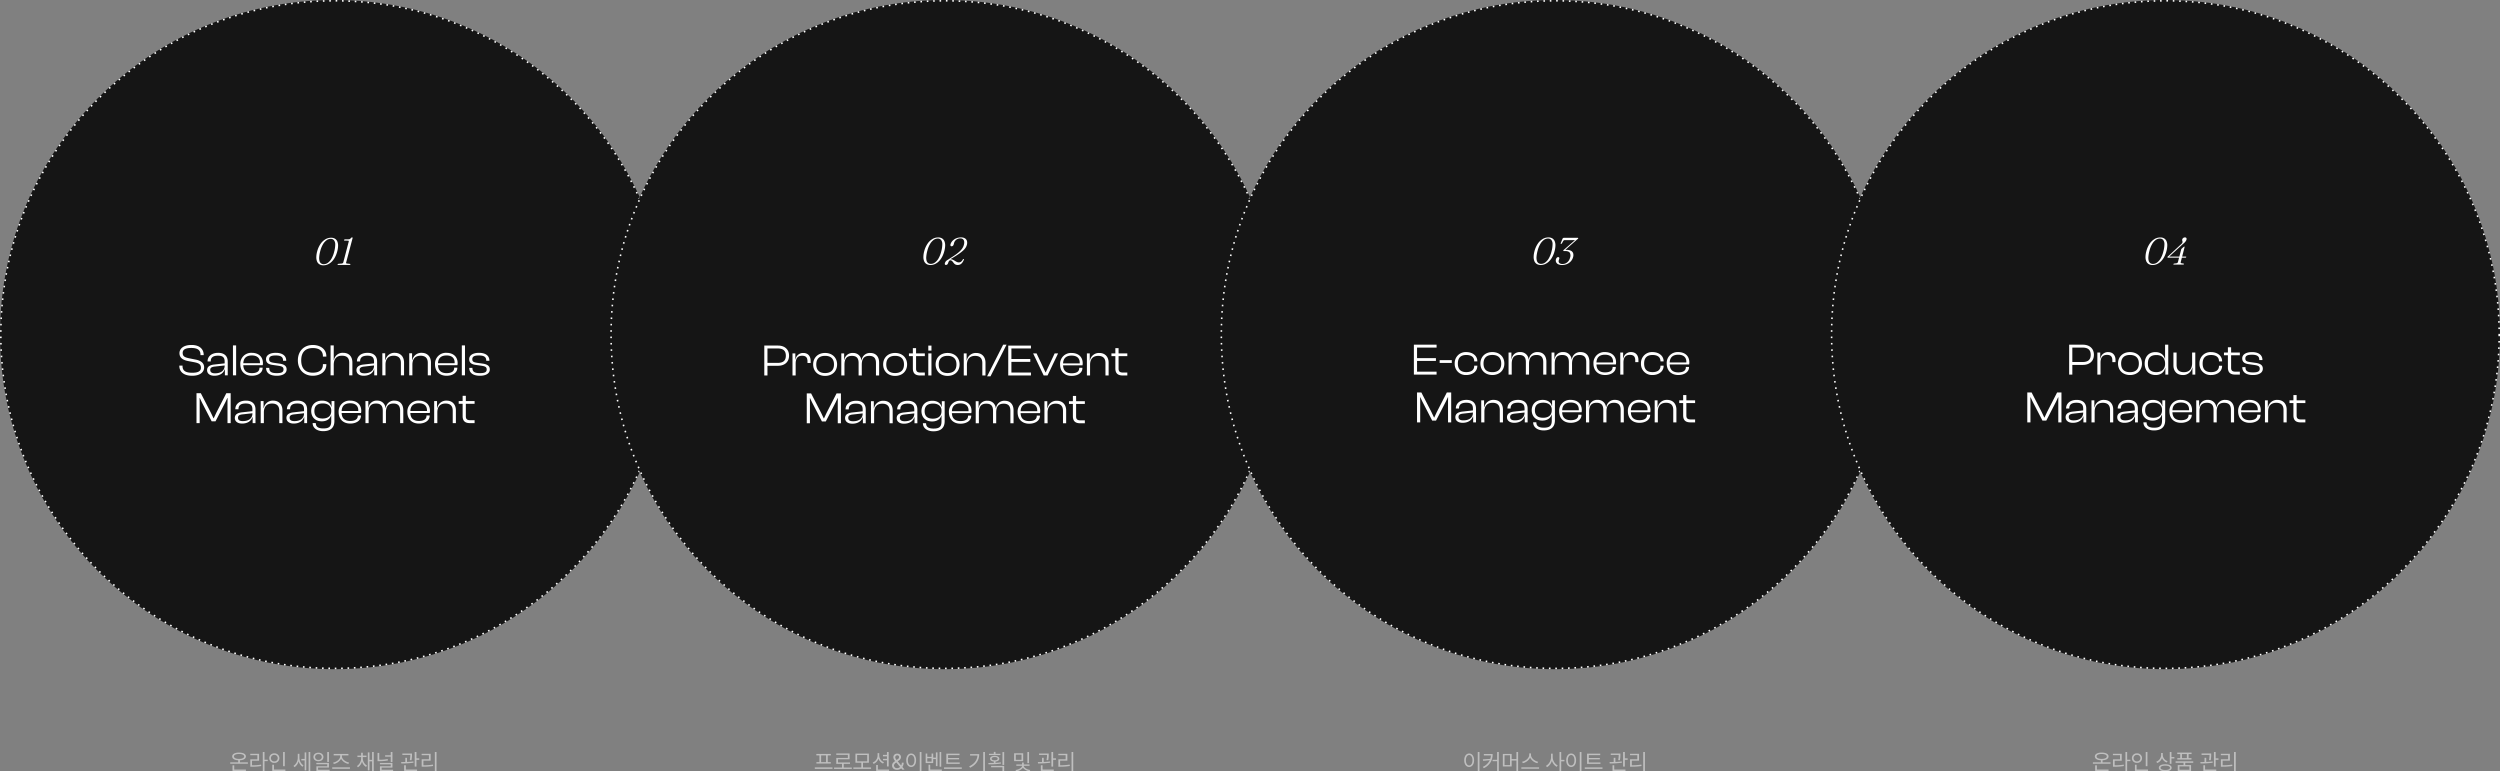
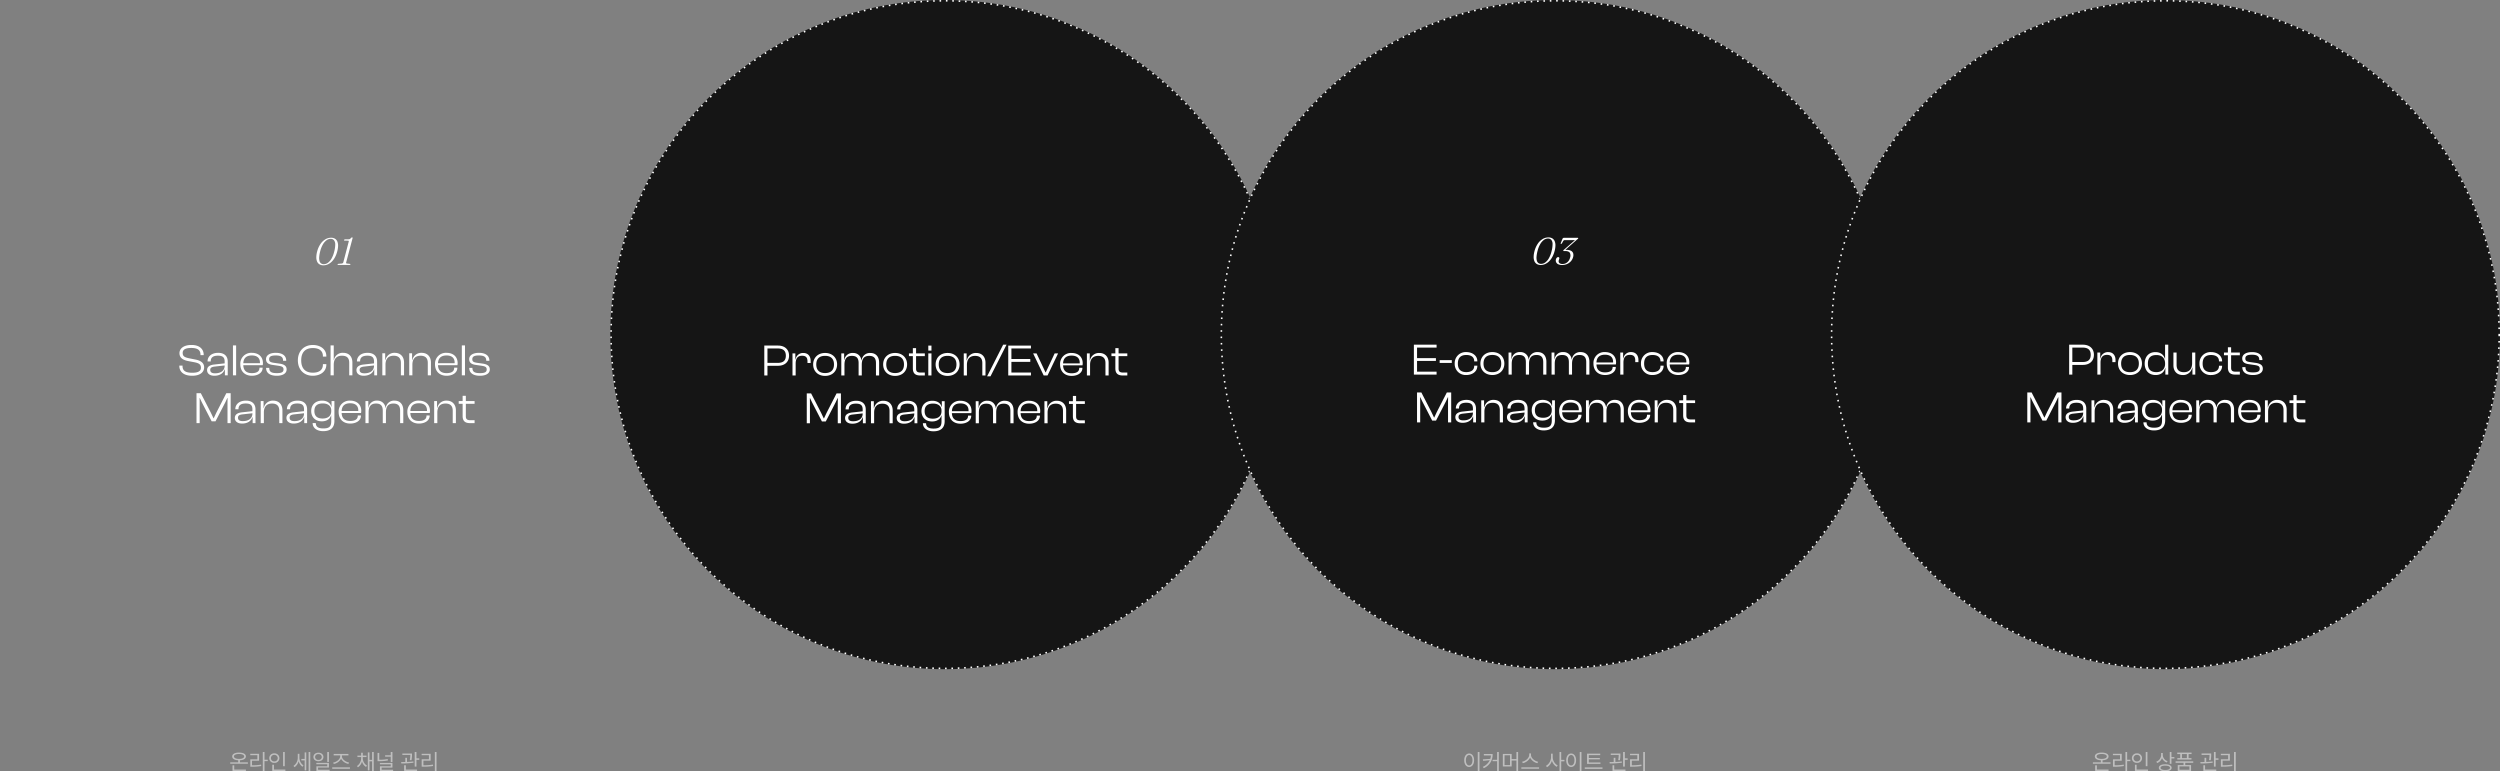
<svg xmlns="http://www.w3.org/2000/svg" width="1569" height="484.135" viewBox="0 0 1569 484.135">
  <rect x="0" y="0" width="1569" height="484.135" fill="#808080" stroke="none" />
  <g id="그룹_16132" data-name="그룹 16132" transform="translate(-153 -16289)" style="isolation: isolate">
    <path id="패스_7072" data-name="패스 7072" d="M11.566-4.566h-5V-5.838c2.3-.123,3.753-1,3.76-2.434-.007-1.5-1.682-2.4-4.293-2.406-2.639.007-4.307.909-4.307,2.406,0,1.436,1.442,2.311,3.773,2.434v1.271h-5v.889H11.566ZM1.928.848h8.408v-.9H3.008V-2.693H1.928Zm.9-9.119C2.823-9.2,4.067-9.8,6.029-9.8s3.192.6,3.2,1.531c-.007.991-1.251,1.559-3.2,1.559S2.823-7.28,2.83-8.271ZM22-11.047H20.932V1.135H22V-5.3h2.037v-.9H22ZM13.07-9.023h4.457v2.57H13.1V-1.8h.971a31.567,31.567,0,0,0,5.879-.451l-.109-.889a28.488,28.488,0,0,1-5.674.424V-5.564h4.43V-9.912H13.07Zm21.656-2.01H33.66v8.887h1.066ZM24.979-7.205a2.98,2.98,0,0,0,3.186,2.994A2.987,2.987,0,0,0,31.35-7.205a3,3,0,0,0-3.186-2.98A2.989,2.989,0,0,0,24.979-7.205Zm1.053,0a2.008,2.008,0,0,1,2.133-2.037A2.028,2.028,0,0,1,30.3-7.205a2.026,2.026,0,0,1-2.133,2.051A2.007,2.007,0,0,1,26.031-7.205ZM26.879.848h8.23v-.9H27.945V-3.049H26.879ZM43.914-7.588V-9.9H42.875v2.352a6.14,6.14,0,0,1-2.707,5.223l.684.807A6.265,6.265,0,0,0,43.415-5.27a5.908,5.908,0,0,0,2.44,3.493l.615-.834A5.9,5.9,0,0,1,43.914-7.588ZM45.131-5.77H47.2V.492h1.012V-10.787H47.2v4.1H45.131Zm4.553,6.877h1.039V-11.047H49.684ZM55.85-10.6c-1.839.007-3.165,1.114-3.158,2.693s1.319,2.68,3.158,2.68c1.818,0,3.138-1.094,3.145-2.68S57.668-10.589,55.85-10.6ZM53.744-7.9A1.88,1.88,0,0,1,55.85-9.693,1.9,1.9,0,0,1,57.955-7.9,1.9,1.9,0,0,1,55.85-6.1,1.885,1.885,0,0,1,53.744-7.9Zm.793,4.553h6.836v1.258H54.564V.943h8.312V.082h-7.26V-1.285h6.822V-4.211h-7.9ZM61.373-4.8h1.066v-6.248H61.373Zm14.26,3.391H64.5v.9H75.633ZM65.051-4.389l.451.861a6.589,6.589,0,0,0,4.56-3.281,6.488,6.488,0,0,0,4.6,3.227L75.1-4.43c-2.1-.349-4.491-2-4.5-3.937v-.561h4.074v-.889H65.42v.889h4.074v.561C69.494-6.433,67.108-4.737,65.051-4.389ZM83.672-7.314v-.561H86.01v-.889H83.686V-10.6H82.66v1.832H80.309v.889H82.66v.561a6.024,6.024,0,0,1-2.639,5.086l.643.793A5.973,5.973,0,0,0,83.18-5.059a5.632,5.632,0,0,0,2.529,3.377l.629-.807A5.529,5.529,0,0,1,83.672-7.314ZM86.844.492h1.025v-5.7h1.654V1.107h1.039V-11.047H89.523v4.922H87.869v-4.662H86.844Zm7.178-10.937h-1.08v5.168h.93a27.458,27.458,0,0,0,5.592-.465L99.3-6.631a26.7,26.7,0,0,1-5.277.451Zm.4,7.137h6.795v1.2H94.445V.943h8.285V.068H95.512v-1.34h6.781V-4.184H94.418Zm3.295-4.812h3.5v3.377h1.08v-6.3h-1.08V-9h-3.5ZM114.57-10.1h-6.057v.9h5a16.625,16.625,0,0,1-.335,3.254l1.08.082a18.3,18.3,0,0,0,.314-3.6ZM107.762-4.73l.109.889a48.251,48.251,0,0,0,7.643-.492l-.068-.793c-1.265.178-2.659.273-4.006.328V-7.41h-1.066v2.646C109.437-4.737,108.548-4.73,107.762-4.73ZM109.635.848h8.121v-.9h-7.041V-2.721h-1.08ZM116.266-1.9h1.094V-6.166h1.777v-.916h-1.777v-3.965h-1.094Zm13.7-9.146H128.9V1.135h1.066Zm-9.352,2.023h4.58v2.557h-4.553v4.648h1.012a37.887,37.887,0,0,0,6.18-.437l-.109-.9a35.074,35.074,0,0,1-5.988.437V-5.592h4.539v-4.32h-5.66Z" transform="translate(297 16772)" fill="#fff" opacity="0.499" />
-     <path id="패스_7073" data-name="패스 7073" d="M-70.513-1.367H-81.642v.916h11.129ZM-80.657-8.928h1.928v4.252h-1.9V-3.8h9.023v-.875h-1.9V-8.928h1.928v-.889h-9.078Zm2.994,4.252V-8.928h3.1v4.252ZM-58.413-1.3h-5.072V-3.6h3.951v-.889h-7.547V-6.467h7.26v-3.678h-8.353v.889h7.3v1.914h-7.273V-3.6h3.609v2.3h-5v.9h11.129Zm12.1-.055h-5.072V-4.32h3.691v-5.7H-56.13v5.7h3.691v2.967h-5v.9h11.129Zm-8.764-3.828V-9.16h6.344v3.979Zm13.891-3.609V-10.35h-1.053v1.559a4.76,4.76,0,0,1-3.076,4.348l.588.861A5.435,5.435,0,0,0-41.7-6.843,5.261,5.261,0,0,0-38.808-3.8l.6-.834A4.608,4.608,0,0,1-41.187-8.791ZM-43.128.848h8.135v-.9h-7.055V-2.9h-1.08Zm4.279-6.7h2.5v3.9h1.08v-9.078h-1.08v1.8h-2.5v.889h2.5v1.613h-2.5ZM-29.989.137a3.717,3.717,0,0,0,2.57-.971l.7.834h1.408l-1.374-1.668a4.214,4.214,0,0,0,.8-2.68h-1.135a3.888,3.888,0,0,1-.41,1.771l-2.133-2.591.725-.547a2.683,2.683,0,0,0,1.312-2.2,2.184,2.184,0,0,0-2.406-2.078,2.2,2.2,0,0,0-2.406,2.256,3.744,3.744,0,0,0,1.148,2.372c-1.155.8-1.955,1.538-1.955,2.741C-33.147-1.025-31.938.137-29.989.137Zm-1.955-2.762A2.369,2.369,0,0,1-30.81-4.238l.342-.26,2.345,2.823A2.809,2.809,0,0,1-30.017-.9,1.792,1.792,0,0,1-31.944-2.625Zm.779-5.1a1.293,1.293,0,0,1,1.271-1.258A1.173,1.173,0,0,1-28.7-7.916a1.62,1.62,0,0,1-.916,1.395l-.656.485A3,3,0,0,1-31.165-7.725Zm16.475-3.322h-1.08V1.135h1.08Zm-9.57,5.182c.007,2.591,1.292,4.231,3.1,4.225s3.11-1.634,3.1-4.225-1.3-4.231-3.1-4.238S-24.254-8.449-24.261-5.865Zm1.039,0c0-1.976.848-3.274,2.064-3.281s2.064,1.306,2.064,3.281-.841,3.274-2.064,3.268S-23.222-3.89-23.222-5.865ZM-2.29-11.047H-3.315V-1.8H-2.29Zm-9.762,6.932h4.73v-2.5H-5.64v4.443h1.025V-10.8H-5.64v3.295H-7.321v-2.557H-8.333v2.051H-11.04v-2.051h-1.012ZM-11.04-5v-2.16h2.707V-5Zm.779,5.852h8.34v-.9H-9.194V-3.049h-1.066ZM9.331-4.471H2.017V-6.426H8.935v-.861H2.017v-1.8H9.194v-.9H.923v6.4H9.331ZM-.513-.479H10.616v-.889H-.513ZM25.149-11.047h-1.08V1.107h1.08Zm-9.9,9,.588.875c4.074-1.955,5.7-5.052,5.715-8.545H15.812v.875H20.46C20.221-5.94,18.539-3.609,15.251-2.051ZM34.843-9.926H31.78v-1.189H30.714v1.189H27.665v.82h7.178Zm-7.588,5.77.164.861a49.842,49.842,0,0,0,7.793-.479l-.082-.766c-1.066.15-2.215.239-3.35.294v-.807c1.442-.123,2.379-.779,2.393-1.771-.014-1.128-1.183-1.818-2.912-1.818-1.757,0-2.912.69-2.9,1.818-.014.991.909,1.641,2.352,1.771V-4.2C29.477-4.163,28.287-4.156,27.255-4.156Zm1.764,2.68h7.123V1.107h1.08V-2.338h-8.2Zm.355-5.346c0-.663.745-1.066,1.887-1.053,1.121-.014,1.88.39,1.873,1.053.007.622-.752,1.039-1.873,1.025C30.119-5.783,29.374-6.2,29.374-6.822Zm6.768,3.91h1.08v-8.094h-1.08Zm13.016-7.342h-5.7V-5.3h5.7ZM44.331.232l.383.834a6.148,6.148,0,0,0,4.272-2.235A6.12,6.12,0,0,0,53.2,1.066l.369-.834c-2.085-.26-4.04-1.442-4.033-2.625h3.609v-.834H49.513V-4.416H48.446v1.189H44.837v.834h3.6C48.433-1.183,46.423,0,44.331.232Zm.178-6.385V-9.379h3.6v3.227Zm7.273,2.092h1.053v-6.986H51.782ZM65.167-10.1H59.11v.9h5a16.625,16.625,0,0,1-.335,3.254l1.08.082a18.3,18.3,0,0,0,.314-3.6ZM58.358-4.73l.109.889a48.251,48.251,0,0,0,7.643-.492l-.068-.793c-1.265.178-2.659.273-4.006.328V-7.41H60.97v2.646C60.033-4.737,59.145-4.73,58.358-4.73ZM60.231.848h8.121v-.9H61.312V-2.721h-1.08ZM66.862-1.9h1.094V-6.166h1.777v-.916H67.956v-3.965H66.862Zm13.7-9.146H79.5V1.135h1.066ZM71.21-9.023h4.58v2.557H71.237v4.648h1.012a37.887,37.887,0,0,0,6.18-.437l-.109-.9a35.074,35.074,0,0,1-5.988.437V-5.592H76.87v-4.32H71.21Z" transform="translate(746 16772)" fill="#fff" opacity="0.499" />
    <path id="패스_7074" data-name="패스 7074" d="M10.514-11.047H9.434V1.135h1.08ZM.943-5.865c.007,2.591,1.292,4.231,3.1,4.225s3.11-1.634,3.1-4.225-1.3-4.231-3.1-4.238S.95-8.449.943-5.865Zm1.039,0c0-1.976.848-3.274,2.064-3.281S6.111-7.841,6.111-5.865,5.27-2.591,4.047-2.6,1.982-3.89,1.982-5.865Zm16.789-3.91h-5.51v.889h4.45a8.893,8.893,0,0,1-.4,2.153l-4.662.308.191.93,4.143-.39a8.917,8.917,0,0,1-4.375,4.163l.615.82A9.172,9.172,0,0,0,18.771-9.775ZM18.73-5.264h2.857V1.107h1.066V-11.047H21.588v4.895H18.73ZM30.721-9.83H25.184v7.861h5.537V-5.7H33.7V1.135h1.066V-11.047H33.7V-6.59h-2.98Zm-4.471,7V-8.982h3.432V-2.83Zm16.6-6.426v-.93H41.727v.93c-.007,2.092-2.365,3.931-4.471,4.334l.492.9A6.766,6.766,0,0,0,42.3-7.533,6.732,6.732,0,0,0,46.853-4.02l.492-.9C45.233-5.318,42.854-7.171,42.848-9.256ZM36.791-.547H47.92v-.889H36.791ZM56.479-7.779V-9.994H55.426v2.215a6.414,6.414,0,0,1-3.2,5.428l.684.861a6.859,6.859,0,0,0,3.056-4.061,6.576,6.576,0,0,0,3,3.828l.656-.861A6.121,6.121,0,0,1,56.479-7.779Zm4.266,8.887h1.066V-5.182h2.037v-.93H61.811v-4.936H60.744ZM74.525-11.047h-1.08V1.135h1.08Zm-9.57,5.182c.007,2.591,1.292,4.231,3.1,4.225s3.11-1.634,3.1-4.225-1.3-4.231-3.1-4.238S64.962-8.449,64.955-5.865Zm1.039,0c0-1.976.848-3.274,2.064-3.281s2.064,1.306,2.064,3.281S69.282-2.591,68.059-2.6,65.994-3.89,65.994-5.865ZM86.447-4.471H79.133V-6.426h6.918v-.861H79.133v-1.8h7.178v-.9H78.039v6.4h8.408ZM76.6-.479H87.732v-.889H76.6ZM98.957-10.1H92.9v.9h5a16.625,16.625,0,0,1-.335,3.254l1.08.082a18.3,18.3,0,0,0,.314-3.6ZM92.148-4.73l.109.889A48.251,48.251,0,0,0,99.9-4.334l-.068-.793c-1.265.178-2.659.273-4.006.328V-7.41H94.76v2.646C93.823-4.737,92.935-4.73,92.148-4.73ZM94.021.848h8.121v-.9H95.1V-2.721h-1.08ZM100.652-1.9h1.094V-6.166h1.777v-.916h-1.777v-3.965h-1.094Zm13.7-9.146h-1.066V1.135h1.066ZM105-9.023h4.58v2.557h-4.553v4.648h1.012a37.887,37.887,0,0,0,6.18-.437l-.109-.9a35.074,35.074,0,0,1-5.988.437V-5.592h4.539v-4.32H105Z" transform="translate(1071 16772)" fill="#fff" opacity="0.499" />
    <path id="패스_7075" data-name="패스 7075" d="M11.566-4.566h-5V-5.838c2.3-.123,3.753-1,3.76-2.434-.007-1.5-1.682-2.4-4.293-2.406-2.639.007-4.307.909-4.307,2.406,0,1.436,1.442,2.311,3.773,2.434v1.271h-5v.889H11.566ZM1.928.848h8.408v-.9H3.008V-2.693H1.928Zm.9-9.119C2.823-9.2,4.067-9.8,6.029-9.8s3.192.6,3.2,1.531c-.007.991-1.251,1.559-3.2,1.559S2.823-7.28,2.83-8.271ZM22-11.047H20.932V1.135H22V-5.3h2.037v-.9H22ZM13.07-9.023h4.457v2.57H13.1V-1.8h.971a31.567,31.567,0,0,0,5.879-.451l-.109-.889a28.488,28.488,0,0,1-5.674.424V-5.564h4.43V-9.912H13.07Zm21.656-2.01H33.66v8.887h1.066ZM24.979-7.205a2.98,2.98,0,0,0,3.186,2.994A2.987,2.987,0,0,0,31.35-7.205a3,3,0,0,0-3.186-2.98A2.989,2.989,0,0,0,24.979-7.205Zm1.053,0a2.008,2.008,0,0,1,2.133-2.037A2.028,2.028,0,0,1,30.3-7.205a2.026,2.026,0,0,1-2.133,2.051A2.007,2.007,0,0,1,26.031-7.205ZM26.879.848h8.23v-.9H27.945V-3.049H26.879ZM44.365-9.078v-1.34H43.312V-9.16a4.518,4.518,0,0,1-3.049,4.184l.574.861a5.2,5.2,0,0,0,3.028-3.11A5.049,5.049,0,0,0,46.8-4.457l.588-.848A4.2,4.2,0,0,1,44.365-9.078ZM41.877-1.135C41.884.28,43.408,1.08,45.91,1.08s4.006-.8,4.006-2.215c0-1.388-1.511-2.2-4.006-2.2S41.884-2.522,41.877-1.135Zm1.08,0c-.014-.827,1.121-1.34,2.953-1.34s2.96.513,2.967,1.34C48.87-.273,47.749.226,45.91.232S42.943-.273,42.957-1.135ZM48.74-3.65h1.066V-6.973h1.832v-.9H49.807v-3.172H48.74ZM63.478-5.168H52.4v.889h5v1.436h-3.65V.943h8.367V-2.844H58.461V-4.279h5.018ZM53.443-9.762h1.873v2.557H53.484v.889h8.9v-.889H60.553V-9.762h1.873v-.889H53.443ZM54.824.068V-2h6.248V.068Zm1.559-7.273V-9.762h3.1v2.557Zm18.375-2.9H68.7v.9h5a16.625,16.625,0,0,1-.335,3.254l1.08.082a18.3,18.3,0,0,0,.314-3.6ZM67.949-4.73l.109.889A48.251,48.251,0,0,0,75.7-4.334l-.068-.793c-1.265.178-2.659.273-4.006.328V-7.41H70.561v2.646C69.624-4.737,68.735-4.73,67.949-4.73ZM69.822.848h8.121v-.9H70.9V-2.721h-1.08ZM76.453-1.9h1.094V-6.166h1.777v-.916H77.547v-3.965H76.453Zm13.7-9.146H89.086V1.135h1.066ZM80.8-9.023h4.58v2.557H80.828v4.648H81.84a37.887,37.887,0,0,0,6.18-.437l-.109-.9a35.074,35.074,0,0,1-5.988.437V-5.592h4.539v-4.32H80.8Z" transform="translate(1466 16772)" fill="#fff" opacity="0.499" />
    <g id="그룹_16128" data-name="그룹 16128" transform="translate(0 -66)">
      <g id="타원_315" data-name="타원 315" transform="translate(153 16355)" fill="#151515" stroke="#fff" stroke-width="1" stroke-dasharray="1 3" style="mix-blend-mode: exclusion;isolation: isolate">
-         <circle cx="210" cy="210" r="210" stroke="none" />
-         <circle cx="210" cy="210" r="209.5" fill="none" />
-       </g>
+         </g>
      <g id="그룹_16124" data-name="그룹 16124" transform="translate(258 1)">
        <path id="패스_7068" data-name="패스 7068" d="M-89.362.28c5.208,0,7.476-2.52,7.476-5.208,0-2.912-2.156-4.34-5.516-4.984L-91.35-10.7c-2.772-.588-4-1.232-4-3.36,0-2.044,1.68-3.108,5.4-3.108,4.088,0,5.768,1.456,5.768,4.172v.336h2.016v-.168c0-3.416-2.352-6.216-7.644-6.216-5.376,0-7.56,2.576-7.56,5.124,0,3.108,2.436,4.4,5.488,4.984l3.976.756c2.744.56,4,1.316,4,3.416,0,2.128-1.708,3.164-5.46,3.164-4.4,0-6.076-1.456-6.076-4.144V-6.1h-2.016v.168C-97.454-2.352-94.878.28-89.362.28Zm13.888,0c3.22,0,5.656-1.456,6.468-4h.14V0h1.792V-8.652c0-3.052-1.792-5.46-5.992-5.46-4.256,0-6.664,2.38-6.664,5.292v.112h1.988V-8.82c0-2.436,1.568-3.5,4.536-3.5,3.024,0,4.2,1.064,4.2,3.752V-7.5l-6.58.728c-2.576.28-4.452,1.26-4.452,3.528C-80.038-1.008-78.19.28-75.474.28ZM-78.05-3.388c0-1.428,1.008-1.932,3.08-2.128l5.964-.672v.112c0,3.332-2.66,4.816-6.02,4.816C-77.126-1.26-78.05-1.988-78.05-3.388ZM-61.81,0V-18.76H-63.8V0ZM-51.9.28c3.864,0,6.72-1.988,6.72-4.872v-.2h-1.988v.2c0,2.016-1.512,3.22-4.76,3.22-3.668,0-5.264-1.876-5.376-4.984h12.18a5.659,5.659,0,0,0,.14-1.288c0-4.116-2.884-6.468-6.944-6.468a6.834,6.834,0,0,0-7.252,7.2C-59.178-2.52-56.35.28-51.9.28Zm-.056-12.74c3.248,0,5.1,1.54,5.1,4.452v.42H-57.3C-57.162-10.612-55.538-12.46-51.954-12.46ZM-36.274.28c3.584,0,6.16-1.372,6.16-3.976,0-2.24-1.6-3.248-4.564-3.668l-3.388-.476c-2.3-.336-3.024-.84-3.024-2.268,0-1.652,1.2-2.352,4.116-2.352,3.528,0,4.62,1.12,4.62,3.192v.14h1.988v-.056c0-3.248-2.576-4.928-6.552-4.928-3.808,0-6.132,1.54-6.132,3.976,0,2.3,1.6,3.276,4.116,3.612l3.7.532c2.3.364,3.164.84,3.164,2.3,0,1.6-1.064,2.324-4.172,2.324-3.388,0-4.76-.812-4.76-3.136v-.168h-1.988v.056C-42.994-1.428-40.53.28-36.274.28Zm22.568,0c4.872,0,8.512-2.716,8.512-6.972v-.336H-7.35v.336c0,3.192-2.212,5.04-6.328,5.04-4.676,0-7.28-2.632-7.28-7.728s2.6-7.728,7.28-7.728c4.116,0,6.328,1.848,6.328,5.04v.336h2.156v-.336c0-4.256-3.668-6.972-8.512-6.972-5.488,0-9.352,3.808-9.352,9.66S-19.194.28-13.706.28ZM-.546,0V-6.5c0-3.444,1.428-5.8,5.124-5.8,3.108,0,4.592,1.344,4.592,4.508V0h1.988V-8.036c0-3.5-1.932-6.076-5.8-6.076A5.454,5.454,0,0,0-.406-9.6h-.14V-18.76H-2.534V0ZM18.27.28c3.22,0,5.656-1.456,6.468-4h.14V0H26.67V-8.652c0-3.052-1.792-5.46-5.992-5.46-4.256,0-6.664,2.38-6.664,5.292v.112H16V-8.82c0-2.436,1.568-3.5,4.536-3.5,3.024,0,4.2,1.064,4.2,3.752V-7.5l-6.58.728c-2.576.28-4.452,1.26-4.452,3.528C13.706-1.008,15.554.28,18.27.28ZM15.694-3.388c0-1.428,1.008-1.932,3.08-2.128l5.964-.672v.112c0,3.332-2.66,4.816-6.02,4.816C16.618-1.26,15.694-1.988,15.694-3.388ZM31.934,0V-6.692c0-3.556,1.764-5.6,5.124-5.6,3.164,0,4.536,1.652,4.536,4.508V0h1.988V-8.064c0-3.276-1.932-6.048-5.824-6.048a5.721,5.721,0,0,0-5.88,4.62h-.14v-4.34H29.946V0ZM48.818,0V-6.692c0-3.556,1.764-5.6,5.124-5.6,3.164,0,4.536,1.652,4.536,4.508V0h1.988V-8.064c0-3.276-1.932-6.048-5.824-6.048a5.721,5.721,0,0,0-5.88,4.62h-.14v-4.34H46.83V0ZM70.294.28c3.864,0,6.72-1.988,6.72-4.872v-.2H75.026v.2c0,2.016-1.512,3.22-4.76,3.22C66.6-1.372,65-3.248,64.89-6.356H77.07a5.659,5.659,0,0,0,.14-1.288c0-4.116-2.884-6.468-6.944-6.468a6.834,6.834,0,0,0-7.252,7.2C63.014-2.52,65.842.28,70.294.28Zm-.056-12.74c3.248,0,5.1,1.54,5.1,4.452v.42H64.89C65.03-10.612,66.654-12.46,70.238-12.46ZM81.83,0V-18.76H79.842V0Zm9.408.28C94.822.28,97.4-1.092,97.4-3.7c0-2.24-1.6-3.248-4.564-3.668L89.446-7.84c-2.3-.336-3.024-.84-3.024-2.268,0-1.652,1.2-2.352,4.116-2.352,3.528,0,4.62,1.12,4.62,3.192v.14h1.988v-.056c0-3.248-2.576-4.928-6.552-4.928-3.808,0-6.132,1.54-6.132,3.976,0,2.3,1.6,3.276,4.116,3.612l3.7.532c2.3.364,3.164.84,3.164,2.3,0,1.6-1.064,2.324-4.172,2.324-3.388,0-4.76-.812-4.76-3.136v-.168H84.518v.056C84.518-1.428,86.982.28,91.238.28ZM-84.686,30V16.784l-.056-2.52h.14l1.2,2.52,6.244,12.1h2.408l6.244-12.1,1.176-2.52h.168l-.056,2.52V30h1.988V11.24H-67.97l-6.272,12.236-1.624,3.472h-.14l-1.652-3.472-6.3-12.236h-2.716V30Zm26.628.28c3.22,0,5.656-1.456,6.468-4h.14V30h1.792V21.348c0-3.052-1.792-5.46-5.992-5.46-4.256,0-6.664,2.38-6.664,5.292v.112h1.988V21.18c0-2.436,1.568-3.5,4.536-3.5,3.024,0,4.2,1.064,4.2,3.752V22.5l-6.58.728c-2.576.28-4.452,1.26-4.452,3.528C-62.622,28.992-60.774,30.28-58.058,30.28Zm-2.576-3.668c0-1.428,1.008-1.932,3.08-2.128l5.964-.672v.112c0,3.332-2.66,4.816-6.02,4.816C-59.71,28.74-60.634,28.012-60.634,26.612ZM-44.394,30V23.308c0-3.556,1.764-5.6,5.124-5.6,3.164,0,4.536,1.652,4.536,4.508V30h1.988V21.936c0-3.276-1.932-6.048-5.824-6.048a5.721,5.721,0,0,0-5.88,4.62h-.14v-4.34h-1.792V30Zm18.732.28c3.22,0,5.656-1.456,6.468-4h.14V30h1.792V21.348c0-3.052-1.792-5.46-5.992-5.46-4.256,0-6.664,2.38-6.664,5.292v.112h1.988V21.18c0-2.436,1.568-3.5,4.536-3.5,3.024,0,4.2,1.064,4.2,3.752V22.5l-6.58.728c-2.576.28-4.452,1.26-4.452,3.528C-30.226,28.992-28.378,30.28-25.662,30.28Zm-2.576-3.668c0-1.428,1.008-1.932,3.08-2.128l5.964-.672v.112c0,3.332-2.66,4.816-6.02,4.816C-27.314,28.74-28.238,28.012-28.238,26.612ZM-8.05,28.88c3.192,0,5.236-1.568,5.8-3.7h.14V28.8c0,3.444-1.4,4.536-4.984,4.536-3.08,0-4.7-.952-4.7-3.388H-13.79c0,3.22,2.856,5.1,6.608,5.1,4.172,0,7.056-1.792,7.056-6.356V16.168H-1.918v3.556h-.14c-.56-2.464-2.856-3.836-5.768-3.836-4.256,0-6.86,2.716-6.86,6.5S-12.166,28.88-8.05,28.88Zm-4.648-6.5c0-3.528,2.212-4.732,5.32-4.732,3.192,0,5.264,1.624,5.264,4.34v.476c0,2.94-1.988,4.648-5.4,4.648C-10.514,27.116-12.7,25.912-12.7,22.384Zm22.512,7.9c3.864,0,6.72-1.988,6.72-4.872v-.2H14.546v.2c0,2.016-1.512,3.22-4.76,3.22-3.668,0-5.264-1.876-5.376-4.984H16.59a5.659,5.659,0,0,0,.14-1.288c0-4.116-2.884-6.468-6.944-6.468a6.834,6.834,0,0,0-7.252,7.2C2.534,27.48,5.362,30.28,9.814,30.28ZM9.758,17.54c3.248,0,5.1,1.54,5.1,4.452v.42H4.41C4.55,19.388,6.174,17.54,9.758,17.54ZM21.35,30V23.308c0-3.668,1.316-5.6,4.676-5.6,2.912,0,4.2,1.428,4.2,4.508V30h1.988V23.308c0-3.668,1.344-5.6,4.676-5.6,2.912,0,4.228,1.428,4.228,4.508V30h1.988V21.936c0-3.5-1.876-6.048-5.488-6.048A5.206,5.206,0,0,0,32.1,20.48h-.14A5.033,5.033,0,0,0,26.7,15.888a5.077,5.077,0,0,0-5.432,4.452h-.112V16.168H19.362V30Zm31.584.28c3.864,0,6.72-1.988,6.72-4.872v-.2H57.666v.2c0,2.016-1.512,3.22-4.76,3.22-3.668,0-5.264-1.876-5.376-4.984H59.71a5.659,5.659,0,0,0,.14-1.288c0-4.116-2.884-6.468-6.944-6.468a6.834,6.834,0,0,0-7.252,7.2C45.654,27.48,48.482,30.28,52.934,30.28Zm-.056-12.74c3.248,0,5.1,1.54,5.1,4.452v.42H47.53C47.67,19.388,49.294,17.54,52.878,17.54ZM64.47,30V23.308c0-3.556,1.764-5.6,5.124-5.6,3.164,0,4.536,1.652,4.536,4.508V30h1.988V21.936c0-3.276-1.932-6.048-5.824-6.048a5.721,5.721,0,0,0-5.88,4.62h-.14v-4.34H62.482V30Zm23.38,0V28.18H85.33c-2.016,0-2.968-.532-2.968-2.464v-7.84H87.85V16.168H82.362v-3.3H80.346v3.3H77.882v1.708h2.464V25.6c0,3.248,1.764,4.4,4.508,4.4Z" transform="translate(105 16589.549)" fill="#fff" />
        <path id="패스_7064" data-name="패스 7064" d="M10.8-17.05a4.556,4.556,0,0,1,2.419.6A3.721,3.721,0,0,1,14.7-14.716a6.635,6.635,0,0,1,.485,2.724,14.405,14.405,0,0,1-.545,3.585A16.253,16.253,0,0,1,13.19-4.7a11.366,11.366,0,0,1-2.043,2.719A8.36,8.36,0,0,1,8.69-.315,6.683,6.683,0,0,1,6,.254a4.735,4.735,0,0,1-2.474-.6,3.735,3.735,0,0,1-1.51-1.743,6.7,6.7,0,0,1-.5-2.752,14.574,14.574,0,0,1,.539-3.63,15.137,15.137,0,0,1,2.026-4.581,9.775,9.775,0,0,1,3.032-2.959A7.045,7.045,0,0,1,10.8-17.05Zm1.892,8.9a17.688,17.688,0,0,0,.7-4.63,4.233,4.233,0,0,0-.775-2.69,2.619,2.619,0,0,0-2.117-.874,4.368,4.368,0,0,0-2.608.91,8.524,8.524,0,0,0-2.252,2.609A16.011,16.011,0,0,0,4.014-8.75a20.692,20.692,0,0,0-.68,3.726,7.324,7.324,0,0,0,.194,2.587,2.73,2.73,0,0,0,1,1.5,2.909,2.909,0,0,0,1.724.489,4.36,4.36,0,0,0,2.49-.847A8.117,8.117,0,0,0,11-3.85,16.067,16.067,0,0,0,12.7-8.154Zm6.669-7.108,2,.029q.385,0,.49.163t-.038.625L18.461-1.617a1.039,1.039,0,0,1-.377.534,1.241,1.241,0,0,1-.647.227l-2.058.186a.808.808,0,0,0-.357.118.364.364,0,0,0-.167.235.224.224,0,0,0,.076.234A.522.522,0,0,0,15.259,0h7.117a.743.743,0,0,0,.377-.085.318.318,0,0,0,.166-.249.2.2,0,0,0-.065-.211.52.52,0,0,0-.284-.107L20.806-.845q-.432-.036-.543-.232a.653.653,0,0,1,0-.529l4.012-15.158a.385.385,0,0,0-.013-.374.416.416,0,0,0-.335-.118.638.638,0,0,0-.314.087,1.517,1.517,0,0,0-.334.27,2.973,2.973,0,0,1-.482.5,1.391,1.391,0,0,1-.485.25,2.586,2.586,0,0,1-.615.08l-2.068.029a.828.828,0,0,0-.448.11.505.505,0,0,0-.227.276.268.268,0,0,0,.039.29A.519.519,0,0,0,19.365-15.261Z" transform="translate(92 16520.254)" fill="#fff" />
      </g>
    </g>
    <g id="그룹_16129" data-name="그룹 16129" transform="translate(-6 -66)">
      <g id="타원_316" data-name="타원 316" transform="translate(542 16355)" fill="#151515" stroke="#fff" stroke-width="1" stroke-dasharray="1 3" style="mix-blend-mode: exclusion;isolation: isolate">
        <circle cx="210" cy="210" r="210" stroke="none" />
        <circle cx="210" cy="210" r="209.5" fill="none" />
      </g>
      <g id="그룹_16125" data-name="그룹 16125" transform="translate(629 1)">
        <path id="패스_7069" data-name="패스 7069" d="M-111.342,0V-6.076h6.636c4.06,0,6.916-2.324,6.916-6.356,0-4-2.856-6.328-6.916-6.328h-8.624V0Zm6.468-16.94c3.3,0,5.068,1.372,5.068,4.508,0,3.192-1.764,4.536-5.068,4.536h-6.468V-16.94ZM-93.646,0V-7.5c0-3.108,1.232-4.872,4.032-4.872,2.408,0,3.388,1.148,3.388,3.5v1.064h1.988V-9.184c0-2.576-1.4-4.928-4.592-4.928a4.7,4.7,0,0,0-4.872,4.06h-.14v-3.78h-1.792V0Zm18.48.28c4.536,0,7.532-3,7.532-7.2s-3-7.2-7.532-7.2c-4.508,0-7.5,3-7.5,7.2S-79.674.28-75.166.28Zm0-1.792c-3.808,0-5.544-2.044-5.544-5.4,0-3.332,1.736-5.4,5.544-5.4s5.572,2.072,5.572,5.4C-69.594-3.556-71.358-1.512-75.166-1.512ZM-63.014,0V-6.692c0-3.668,1.316-5.6,4.676-5.6,2.912,0,4.2,1.428,4.2,4.508V0h1.988V-6.692c0-3.668,1.344-5.6,4.676-5.6,2.912,0,4.228,1.428,4.228,4.508V0h1.988V-8.064c0-3.5-1.876-6.048-5.488-6.048A5.206,5.206,0,0,0-52.262-9.52h-.14a5.033,5.033,0,0,0-5.264-4.592A5.077,5.077,0,0,0-63.1-9.66h-.112v-4.172H-65V0Zm31.78.28c4.536,0,7.532-3,7.532-7.2s-3-7.2-7.532-7.2c-4.508,0-7.5,3-7.5,7.2S-35.742.28-31.234.28Zm0-1.792c-3.808,0-5.544-2.044-5.544-5.4,0-3.332,1.736-5.4,5.544-5.4s5.572,2.072,5.572,5.4C-25.662-3.556-27.426-1.512-31.234-1.512ZM-12.586,0V-1.82h-2.52c-2.016,0-2.968-.532-2.968-2.464v-7.84h5.488v-1.708h-5.488v-3.3H-20.09v3.3h-2.464v1.708h2.464V-4.4c0,3.248,1.764,4.4,4.508,4.4Zm4.172-15.6V-18.76H-10.4V-15.6Zm0,15.6V-13.832H-10.4V0ZM1.694.28c4.536,0,7.532-3,7.532-7.2s-3-7.2-7.532-7.2c-4.508,0-7.5,3-7.5,7.2S-2.814.28,1.694.28Zm0-1.792c-3.808,0-5.544-2.044-5.544-5.4,0-3.332,1.736-5.4,5.544-5.4s5.572,2.072,5.572,5.4C7.266-3.556,5.5-1.512,1.694-1.512ZM13.846,0V-6.692c0-3.556,1.764-5.6,5.124-5.6,3.164,0,4.536,1.652,4.536,4.508V0h1.988V-8.064c0-3.276-1.932-6.048-5.824-6.048a5.721,5.721,0,0,0-5.88,4.62h-.14v-4.34H11.858V0ZM28.63.56,38.71-19.32H36.582L26.5.56ZM54.026,0V-1.82H41.762V-8.54H53.606v-1.792H41.762V-16.94H54.026v-1.82H39.774V0ZM64.442,0,71.05-13.832H68.894L63.322-1.96h-.168l-5.6-11.872H55.4L62.006,0ZM79.59.28c3.864,0,6.72-1.988,6.72-4.872v-.2H84.322v.2c0,2.016-1.512,3.22-4.76,3.22-3.668,0-5.264-1.876-5.376-4.984h12.18a5.659,5.659,0,0,0,.14-1.288c0-4.116-2.884-6.468-6.944-6.468a6.834,6.834,0,0,0-7.252,7.2C72.31-2.52,75.138.28,79.59.28Zm-.056-12.74c3.248,0,5.1,1.54,5.1,4.452v.42H74.186C74.326-10.612,75.95-12.46,79.534-12.46ZM91.126,0V-6.692c0-3.556,1.764-5.6,5.124-5.6,3.164,0,4.536,1.652,4.536,4.508V0h1.988V-8.064c0-3.276-1.932-6.048-5.824-6.048a5.721,5.721,0,0,0-5.88,4.62h-.14v-4.34H89.138V0Zm23.38,0V-1.82h-2.52c-2.016,0-2.968-.532-2.968-2.464v-7.84h5.488v-1.708h-5.488v-3.3H107v3.3h-2.464v1.708H107V-4.4c0,3.248,1.764,4.4,4.508,4.4ZM-84.686,30V16.784l-.056-2.52h.14l1.2,2.52,6.244,12.1h2.408l6.244-12.1,1.176-2.52h.168l-.056,2.52V30h1.988V11.24H-67.97l-6.272,12.236-1.624,3.472h-.14l-1.652-3.472-6.3-12.236h-2.716V30Zm26.628.28c3.22,0,5.656-1.456,6.468-4h.14V30h1.792V21.348c0-3.052-1.792-5.46-5.992-5.46-4.256,0-6.664,2.38-6.664,5.292v.112h1.988V21.18c0-2.436,1.568-3.5,4.536-3.5,3.024,0,4.2,1.064,4.2,3.752V22.5l-6.58.728c-2.576.28-4.452,1.26-4.452,3.528C-62.622,28.992-60.774,30.28-58.058,30.28Zm-2.576-3.668c0-1.428,1.008-1.932,3.08-2.128l5.964-.672v.112c0,3.332-2.66,4.816-6.02,4.816C-59.71,28.74-60.634,28.012-60.634,26.612ZM-44.394,30V23.308c0-3.556,1.764-5.6,5.124-5.6,3.164,0,4.536,1.652,4.536,4.508V30h1.988V21.936c0-3.276-1.932-6.048-5.824-6.048a5.721,5.721,0,0,0-5.88,4.62h-.14v-4.34h-1.792V30Zm18.732.28c3.22,0,5.656-1.456,6.468-4h.14V30h1.792V21.348c0-3.052-1.792-5.46-5.992-5.46-4.256,0-6.664,2.38-6.664,5.292v.112h1.988V21.18c0-2.436,1.568-3.5,4.536-3.5,3.024,0,4.2,1.064,4.2,3.752V22.5l-6.58.728c-2.576.28-4.452,1.26-4.452,3.528C-30.226,28.992-28.378,30.28-25.662,30.28Zm-2.576-3.668c0-1.428,1.008-1.932,3.08-2.128l5.964-.672v.112c0,3.332-2.66,4.816-6.02,4.816C-27.314,28.74-28.238,28.012-28.238,26.612ZM-8.05,28.88c3.192,0,5.236-1.568,5.8-3.7h.14V28.8c0,3.444-1.4,4.536-4.984,4.536-3.08,0-4.7-.952-4.7-3.388H-13.79c0,3.22,2.856,5.1,6.608,5.1,4.172,0,7.056-1.792,7.056-6.356V16.168H-1.918v3.556h-.14c-.56-2.464-2.856-3.836-5.768-3.836-4.256,0-6.86,2.716-6.86,6.5S-12.166,28.88-8.05,28.88Zm-4.648-6.5c0-3.528,2.212-4.732,5.32-4.732,3.192,0,5.264,1.624,5.264,4.34v.476c0,2.94-1.988,4.648-5.4,4.648C-10.514,27.116-12.7,25.912-12.7,22.384Zm22.512,7.9c3.864,0,6.72-1.988,6.72-4.872v-.2H14.546v.2c0,2.016-1.512,3.22-4.76,3.22-3.668,0-5.264-1.876-5.376-4.984H16.59a5.659,5.659,0,0,0,.14-1.288c0-4.116-2.884-6.468-6.944-6.468a6.834,6.834,0,0,0-7.252,7.2C2.534,27.48,5.362,30.28,9.814,30.28ZM9.758,17.54c3.248,0,5.1,1.54,5.1,4.452v.42H4.41C4.55,19.388,6.174,17.54,9.758,17.54ZM21.35,30V23.308c0-3.668,1.316-5.6,4.676-5.6,2.912,0,4.2,1.428,4.2,4.508V30h1.988V23.308c0-3.668,1.344-5.6,4.676-5.6,2.912,0,4.228,1.428,4.228,4.508V30h1.988V21.936c0-3.5-1.876-6.048-5.488-6.048A5.206,5.206,0,0,0,32.1,20.48h-.14A5.033,5.033,0,0,0,26.7,15.888a5.077,5.077,0,0,0-5.432,4.452h-.112V16.168H19.362V30Zm31.584.28c3.864,0,6.72-1.988,6.72-4.872v-.2H57.666v.2c0,2.016-1.512,3.22-4.76,3.22-3.668,0-5.264-1.876-5.376-4.984H59.71a5.659,5.659,0,0,0,.14-1.288c0-4.116-2.884-6.468-6.944-6.468a6.834,6.834,0,0,0-7.252,7.2C45.654,27.48,48.482,30.28,52.934,30.28Zm-.056-12.74c3.248,0,5.1,1.54,5.1,4.452v.42H47.53C47.67,19.388,49.294,17.54,52.878,17.54ZM64.47,30V23.308c0-3.556,1.764-5.6,5.124-5.6,3.164,0,4.536,1.652,4.536,4.508V30h1.988V21.936c0-3.276-1.932-6.048-5.824-6.048a5.721,5.721,0,0,0-5.88,4.62h-.14v-4.34H62.482V30Zm23.38,0V28.18H85.33c-2.016,0-2.968-.532-2.968-2.464v-7.84H87.85V16.168H82.362v-3.3H80.346v3.3H77.882v1.708h2.464V25.6c0,3.248,1.764,4.4,4.508,4.4Z" transform="translate(123 16589.639)" fill="#fff" />
-         <path id="패스_7065" data-name="패스 7065" d="M10.8-17.05a4.556,4.556,0,0,1,2.419.6A3.721,3.721,0,0,1,14.7-14.716a6.635,6.635,0,0,1,.485,2.724,14.405,14.405,0,0,1-.545,3.585A16.253,16.253,0,0,1,13.19-4.7a11.366,11.366,0,0,1-2.043,2.719A8.36,8.36,0,0,1,8.69-.315,6.683,6.683,0,0,1,6,.254a4.735,4.735,0,0,1-2.474-.6,3.735,3.735,0,0,1-1.51-1.743,6.7,6.7,0,0,1-.5-2.752,14.574,14.574,0,0,1,.539-3.63,15.137,15.137,0,0,1,2.026-4.581,9.775,9.775,0,0,1,3.032-2.959A7.045,7.045,0,0,1,10.8-17.05Zm1.892,8.9a17.688,17.688,0,0,0,.7-4.63,4.233,4.233,0,0,0-.775-2.69,2.619,2.619,0,0,0-2.117-.874,4.368,4.368,0,0,0-2.608.91,8.524,8.524,0,0,0-2.252,2.609A16.011,16.011,0,0,0,4.014-8.75a20.692,20.692,0,0,0-.68,3.726,7.324,7.324,0,0,0,.194,2.587,2.73,2.73,0,0,0,1,1.5,2.909,2.909,0,0,0,1.724.489,4.36,4.36,0,0,0,2.49-.847A8.117,8.117,0,0,0,11-3.85,16.067,16.067,0,0,0,12.7-8.154Zm4.015,5.825-.237-.45,3.433-2.227a36.478,36.478,0,0,0,3.671-2.65A12.534,12.534,0,0,0,25.8-10a7.482,7.482,0,0,0,1.127-2.417A5.038,5.038,0,0,0,27.1-14.57a2.21,2.21,0,0,0-.76-1.39,2.458,2.458,0,0,0-1.6-.487,4.207,4.207,0,0,0-1.88.4,3.925,3.925,0,0,0-1.345,1.056,3.846,3.846,0,0,0-.735,1.413l-.236.887a1.707,1.707,0,0,1-.518.89,1.225,1.225,0,0,1-.814.307.672.672,0,0,1-.647-.342,1.332,1.332,0,0,1,0-.99,5.04,5.04,0,0,1,1.186-2.028,6.819,6.819,0,0,1,2.261-1.59,7.432,7.432,0,0,1,3.093-.62,4.552,4.552,0,0,1,2.553.624,2.851,2.851,0,0,1,1.218,1.7,4.629,4.629,0,0,1-.086,2.415,6.1,6.1,0,0,1-.721,1.635,8.813,8.813,0,0,1-1.39,1.661,21.679,21.679,0,0,1-2.3,1.882q-1.412,1.022-3.468,2.3ZM15.03-.95a3.175,3.175,0,0,1,1.213-1.693A3.782,3.782,0,0,1,18.6-3.358a3.332,3.332,0,0,1,1.381.3,9.859,9.859,0,0,1,1.27.687,12.124,12.124,0,0,0,1.219.687,2.78,2.78,0,0,0,1.229.3,2.389,2.389,0,0,0,1.457-.428,4.2,4.2,0,0,0,1.107-1.4.707.707,0,0,1,.251-.243.417.417,0,0,1,.27-.046.215.215,0,0,1,.2.134A.516.516,0,0,1,26.9-3a7.69,7.69,0,0,1-1.07,1.891A3.662,3.662,0,0,1,24.577-.08a3.438,3.438,0,0,1-1.49.321A3.481,3.481,0,0,1,21.9.054a2.668,2.668,0,0,1-.944-.6A5.92,5.92,0,0,1,20.1-1.619a5.659,5.659,0,0,0-.857-.827,1.334,1.334,0,0,0-.8-.257.969.969,0,0,0-.782.4,3.915,3.915,0,0,0-.585,1.251,2.633,2.633,0,0,1-.373.742,1.307,1.307,0,0,1-.477.4,1.378,1.378,0,0,1-.592.123.625.625,0,0,1-.573-.3A1.116,1.116,0,0,1,15.03-.95Z" transform="translate(108 16520.064)" fill="#fff" />
      </g>
    </g>
    <g id="그룹_16130" data-name="그룹 16130" transform="translate(-17 -66)">
      <g id="타원_317" data-name="타원 317" transform="translate(936 16355)" fill="#151515" stroke="#fff" stroke-width="1" stroke-dasharray="1 3" style="mix-blend-mode: exclusion;isolation: isolate">
        <circle cx="210" cy="210" r="210" stroke="none" />
        <circle cx="210" cy="210" r="209.5" fill="none" />
      </g>
      <g id="그룹_16126" data-name="그룹 16126" transform="translate(1049 1)">
        <path id="패스_7070" data-name="패스 7070" d="M-74.4,0V-1.82H-86.66V-8.54h11.844v-1.792H-86.66V-16.94H-74.4v-1.82H-88.648V0Zm9.548-7.308V-9.072h-7.616v1.764ZM-55.72.28c3.864,0,6.888-2.3,6.888-5.628v-.224h-1.96V-5.4c0,2.464-1.792,3.864-4.956,3.864-3.7,0-5.292-1.988-5.292-5.376s1.6-5.376,5.292-5.376c3.164,0,4.956,1.4,4.956,3.864v.168h1.96v-.224c0-3.332-3.024-5.628-6.888-5.628a6.893,6.893,0,0,0-7.308,7.2A6.893,6.893,0,0,0-55.72.28ZM-39.4.28c4.536,0,7.532-3,7.532-7.2s-3-7.2-7.532-7.2c-4.508,0-7.5,3-7.5,7.2S-43.9.28-39.4.28Zm0-1.792c-3.808,0-5.544-2.044-5.544-5.4,0-3.332,1.736-5.4,5.544-5.4s5.572,2.072,5.572,5.4C-33.824-3.556-35.588-1.512-39.4-1.512ZM-27.244,0V-6.692c0-3.668,1.316-5.6,4.676-5.6,2.912,0,4.2,1.428,4.2,4.508V0h1.988V-6.692c0-3.668,1.344-5.6,4.676-5.6,2.912,0,4.228,1.428,4.228,4.508V0h1.988V-8.064c0-3.5-1.876-6.048-5.488-6.048A5.206,5.206,0,0,0-16.492-9.52h-.14A5.033,5.033,0,0,0-21.9-14.112,5.077,5.077,0,0,0-27.328-9.66h-.112v-4.172h-1.792V0ZM-.252,0V-6.692c0-3.668,1.316-5.6,4.676-5.6,2.912,0,4.2,1.428,4.2,4.508V0h1.988V-6.692c0-3.668,1.344-5.6,4.676-5.6,2.912,0,4.228,1.428,4.228,4.508V0H21.5V-8.064c0-3.5-1.876-6.048-5.488-6.048A5.206,5.206,0,0,0,10.5-9.52h-.14A5.033,5.033,0,0,0,5.1-14.112,5.077,5.077,0,0,0-.336-9.66H-.448v-4.172H-2.24V0ZM31.332.28c3.864,0,6.72-1.988,6.72-4.872v-.2H36.064v.2c0,2.016-1.512,3.22-4.76,3.22-3.668,0-5.264-1.876-5.376-4.984h12.18a5.659,5.659,0,0,0,.14-1.288c0-4.116-2.884-6.468-6.944-6.468a6.834,6.834,0,0,0-7.252,7.2C24.052-2.52,26.88.28,31.332.28Zm-.056-12.74c3.248,0,5.1,1.54,5.1,4.452v.42H25.928C26.068-10.612,27.692-12.46,31.276-12.46ZM42.868,0V-7.5c0-3.108,1.232-4.872,4.032-4.872,2.408,0,3.388,1.148,3.388,3.5v1.064h1.988V-9.184c0-2.576-1.4-4.928-4.592-4.928a4.7,4.7,0,0,0-4.872,4.06h-.14v-3.78H40.88V0ZM61.18.28c3.864,0,6.888-2.3,6.888-5.628v-.224h-1.96V-5.4c0,2.464-1.792,3.864-4.956,3.864-3.7,0-5.292-1.988-5.292-5.376s1.6-5.376,5.292-5.376c3.164,0,4.956,1.4,4.956,3.864v.168h1.96v-.224c0-3.332-3.024-5.628-6.888-5.628a6.893,6.893,0,0,0-7.308,7.2A6.893,6.893,0,0,0,61.18.28Zm16.128,0c3.864,0,6.72-1.988,6.72-4.872v-.2H82.04v.2c0,2.016-1.512,3.22-4.76,3.22-3.668,0-5.264-1.876-5.376-4.984h12.18a5.659,5.659,0,0,0,.14-1.288c0-4.116-2.884-6.468-6.944-6.468a6.834,6.834,0,0,0-7.252,7.2C70.028-2.52,72.856.28,77.308.28Zm-.056-12.74c3.248,0,5.1,1.54,5.1,4.452v.42H71.9C72.044-10.612,73.668-12.46,77.252-12.46ZM-84.686,30V16.784l-.056-2.52h.14l1.2,2.52,6.244,12.1h2.408l6.244-12.1,1.176-2.52h.168l-.056,2.52V30h1.988V11.24H-67.97l-6.272,12.236-1.624,3.472h-.14l-1.652-3.472-6.3-12.236h-2.716V30Zm26.628.28c3.22,0,5.656-1.456,6.468-4h.14V30h1.792V21.348c0-3.052-1.792-5.46-5.992-5.46-4.256,0-6.664,2.38-6.664,5.292v.112h1.988V21.18c0-2.436,1.568-3.5,4.536-3.5,3.024,0,4.2,1.064,4.2,3.752V22.5l-6.58.728c-2.576.28-4.452,1.26-4.452,3.528C-62.622,28.992-60.774,30.28-58.058,30.28Zm-2.576-3.668c0-1.428,1.008-1.932,3.08-2.128l5.964-.672v.112c0,3.332-2.66,4.816-6.02,4.816C-59.71,28.74-60.634,28.012-60.634,26.612ZM-44.394,30V23.308c0-3.556,1.764-5.6,5.124-5.6,3.164,0,4.536,1.652,4.536,4.508V30h1.988V21.936c0-3.276-1.932-6.048-5.824-6.048a5.721,5.721,0,0,0-5.88,4.62h-.14v-4.34h-1.792V30Zm18.732.28c3.22,0,5.656-1.456,6.468-4h.14V30h1.792V21.348c0-3.052-1.792-5.46-5.992-5.46-4.256,0-6.664,2.38-6.664,5.292v.112h1.988V21.18c0-2.436,1.568-3.5,4.536-3.5,3.024,0,4.2,1.064,4.2,3.752V22.5l-6.58.728c-2.576.28-4.452,1.26-4.452,3.528C-30.226,28.992-28.378,30.28-25.662,30.28Zm-2.576-3.668c0-1.428,1.008-1.932,3.08-2.128l5.964-.672v.112c0,3.332-2.66,4.816-6.02,4.816C-27.314,28.74-28.238,28.012-28.238,26.612ZM-8.05,28.88c3.192,0,5.236-1.568,5.8-3.7h.14V28.8c0,3.444-1.4,4.536-4.984,4.536-3.08,0-4.7-.952-4.7-3.388H-13.79c0,3.22,2.856,5.1,6.608,5.1,4.172,0,7.056-1.792,7.056-6.356V16.168H-1.918v3.556h-.14c-.56-2.464-2.856-3.836-5.768-3.836-4.256,0-6.86,2.716-6.86,6.5S-12.166,28.88-8.05,28.88Zm-4.648-6.5c0-3.528,2.212-4.732,5.32-4.732,3.192,0,5.264,1.624,5.264,4.34v.476c0,2.94-1.988,4.648-5.4,4.648C-10.514,27.116-12.7,25.912-12.7,22.384Zm22.512,7.9c3.864,0,6.72-1.988,6.72-4.872v-.2H14.546v.2c0,2.016-1.512,3.22-4.76,3.22-3.668,0-5.264-1.876-5.376-4.984H16.59a5.659,5.659,0,0,0,.14-1.288c0-4.116-2.884-6.468-6.944-6.468a6.834,6.834,0,0,0-7.252,7.2C2.534,27.48,5.362,30.28,9.814,30.28ZM9.758,17.54c3.248,0,5.1,1.54,5.1,4.452v.42H4.41C4.55,19.388,6.174,17.54,9.758,17.54ZM21.35,30V23.308c0-3.668,1.316-5.6,4.676-5.6,2.912,0,4.2,1.428,4.2,4.508V30h1.988V23.308c0-3.668,1.344-5.6,4.676-5.6,2.912,0,4.228,1.428,4.228,4.508V30h1.988V21.936c0-3.5-1.876-6.048-5.488-6.048A5.206,5.206,0,0,0,32.1,20.48h-.14A5.033,5.033,0,0,0,26.7,15.888a5.077,5.077,0,0,0-5.432,4.452h-.112V16.168H19.362V30Zm31.584.28c3.864,0,6.72-1.988,6.72-4.872v-.2H57.666v.2c0,2.016-1.512,3.22-4.76,3.22-3.668,0-5.264-1.876-5.376-4.984H59.71a5.659,5.659,0,0,0,.14-1.288c0-4.116-2.884-6.468-6.944-6.468a6.834,6.834,0,0,0-7.252,7.2C45.654,27.48,48.482,30.28,52.934,30.28Zm-.056-12.74c3.248,0,5.1,1.54,5.1,4.452v.42H47.53C47.67,19.388,49.294,17.54,52.878,17.54ZM64.47,30V23.308c0-3.556,1.764-5.6,5.124-5.6,3.164,0,4.536,1.652,4.536,4.508V30h1.988V21.936c0-3.276-1.932-6.048-5.824-6.048a5.721,5.721,0,0,0-5.88,4.62h-.14v-4.34H62.482V30Zm23.38,0V28.18H85.33c-2.016,0-2.968-.532-2.968-2.464v-7.84H87.85V16.168H82.362v-3.3H80.346v3.3H77.882v1.708h2.464V25.6c0,3.248,1.764,4.4,4.508,4.4Z" transform="translate(97 16589.08)" fill="#fff" />
        <path id="패스_7066" data-name="패스 7066" d="M10.8-17.05a4.556,4.556,0,0,1,2.419.6A3.721,3.721,0,0,1,14.7-14.716a6.635,6.635,0,0,1,.485,2.724,14.405,14.405,0,0,1-.545,3.585A16.253,16.253,0,0,1,13.19-4.7a11.366,11.366,0,0,1-2.043,2.719A8.36,8.36,0,0,1,8.69-.315,6.683,6.683,0,0,1,6,.254a4.735,4.735,0,0,1-2.474-.6,3.735,3.735,0,0,1-1.51-1.743,6.7,6.7,0,0,1-.5-2.752,14.574,14.574,0,0,1,.539-3.63,15.137,15.137,0,0,1,2.026-4.581,9.775,9.775,0,0,1,3.032-2.959A7.045,7.045,0,0,1,10.8-17.05Zm1.892,8.9a17.688,17.688,0,0,0,.7-4.63,4.233,4.233,0,0,0-.775-2.69,2.619,2.619,0,0,0-2.117-.874,4.368,4.368,0,0,0-2.608.91,8.524,8.524,0,0,0-2.252,2.609A16.011,16.011,0,0,0,4.014-8.75a20.692,20.692,0,0,0-.68,3.726,7.324,7.324,0,0,0,.194,2.587,2.73,2.73,0,0,0,1,1.5,2.909,2.909,0,0,0,1.724.489,4.36,4.36,0,0,0,2.49-.847A8.117,8.117,0,0,0,11-3.85,16.067,16.067,0,0,0,12.7-8.154Zm8.334-.741.1-.294a2.464,2.464,0,0,1,.267-.027q.176-.011.365-.018t.283-.007a6.182,6.182,0,0,1,2.835.537A2.724,2.724,0,0,1,26.3-7.124a4.336,4.336,0,0,1-.043,2.506,6.2,6.2,0,0,1-1.389,2.558,6.937,6.937,0,0,1-2.4,1.714,7.534,7.534,0,0,1-3.058.616,5.526,5.526,0,0,1-2.5-.486,2.655,2.655,0,0,1-1.3-1.3,2.687,2.687,0,0,1-.1-1.776,2.07,2.07,0,0,1,.559-1.035,1.206,1.206,0,0,1,.832-.359.672.672,0,0,1,.648.3,1.07,1.07,0,0,1,.019.813l-.264.913a1.626,1.626,0,0,0,.348,1.691,2.949,2.949,0,0,0,2.1.595A4.327,4.327,0,0,0,21.7-.83,4.9,4.9,0,0,0,23.33-2.164a5.623,5.623,0,0,0,1.039-2.125,3.8,3.8,0,0,0-.182-3.158Q23.453-8.49,21.275-8.49h-.762a.487.487,0,0,1-.34-.1.242.242,0,0,1-.053-.271.742.742,0,0,1,.217-.309,4.456,4.456,0,0,1,.412-.32l7.227-6.334-.1.491H21.06a1.093,1.093,0,0,0-.6.145,1.465,1.465,0,0,0-.43.466l-.743,1.359a.818.818,0,0,1-.236.263.528.528,0,0,1-.312.1.3.3,0,0,1-.253-.129q-.073-.118.043-.366l1.1-2.7A1.058,1.058,0,0,1,20-16.643a1.113,1.113,0,0,1,.625-.157h8.494a.415.415,0,0,1,.316.1.254.254,0,0,1,.043.271.715.715,0,0,1-.236.333q-.189.164-.507.4Z" transform="translate(82 16520.049)" fill="#fff" />
      </g>
    </g>
    <g id="그룹_16131" data-name="그룹 16131" transform="translate(-20 -66)">
      <g id="타원_318" data-name="타원 318" transform="translate(1322 16355)" fill="#151515" stroke="#fff" stroke-width="1" stroke-dasharray="1 3" style="mix-blend-mode: exclusion;isolation: isolate">
        <circle cx="210" cy="210" r="210" stroke="none" />
        <circle cx="210" cy="210" r="209.5" fill="none" />
      </g>
      <g id="그룹_16127" data-name="그룹 16127" transform="translate(1446 7)">
        <path id="패스_7071" data-name="패스 7071" d="M-58.408,0V-6.076h6.636c4.06,0,6.916-2.324,6.916-6.356,0-4-2.856-6.328-6.916-6.328H-60.4V0Zm6.468-16.94c3.3,0,5.068,1.372,5.068,4.508,0,3.192-1.764,4.536-5.068,4.536h-6.468V-16.94ZM-40.712,0V-7.5c0-3.108,1.232-4.872,4.032-4.872,2.408,0,3.388,1.148,3.388,3.5v1.064H-31.3V-9.184c0-2.576-1.4-4.928-4.592-4.928a4.7,4.7,0,0,0-4.872,4.06h-.14v-3.78H-42.7V0Zm18.48.28c4.536,0,7.532-3,7.532-7.2s-3-7.2-7.532-7.2c-4.508,0-7.5,3-7.5,7.2S-26.74.28-22.232.28Zm0-1.792c-3.808,0-5.544-2.044-5.544-5.4,0-3.332,1.736-5.4,5.544-5.4s5.572,2.072,5.572,5.4C-16.66-3.556-18.424-1.512-22.232-1.512ZM-6.1.28c3.052,0,5.292-1.6,5.964-4.368h.112V0h1.82V-18.76H-.2v8.792h-.14c-.616-2.38-2.66-4.144-5.936-4.144-4.256,0-6.72,3-6.72,7.2S-10.528.28-6.1.28Zm-4.872-7.2c0-4,2.156-5.348,5.32-5.348,3.416,0,5.46,1.9,5.46,5.32v.252C-.2-3.416-2.352-1.54-5.6-1.54S-10.976-2.912-10.976-6.916ZM10.92.28a5.732,5.732,0,0,0,5.908-4.592h.14V0H18.76V-13.832H16.772v6.72c0,3.556-1.764,5.6-5.152,5.6-3.192,0-4.592-1.652-4.592-4.536v-7.784H5.04V-5.74C5.04-2.464,6.972.28,10.92.28ZM28.7.28c3.864,0,6.888-2.3,6.888-5.628v-.224h-1.96V-5.4c0,2.464-1.792,3.864-4.956,3.864-3.7,0-5.292-1.988-5.292-5.376s1.6-5.376,5.292-5.376c3.164,0,4.956,1.4,4.956,3.864v.168h1.96v-.224c0-3.332-3.024-5.628-6.888-5.628a6.893,6.893,0,0,0-7.308,7.2A6.893,6.893,0,0,0,28.7.28ZM46.732,0V-1.82h-2.52c-2.016,0-2.968-.532-2.968-2.464v-7.84h5.488v-1.708H41.244v-3.3H39.228v3.3H36.764v1.708h2.464V-4.4c0,3.248,1.764,4.4,4.508,4.4Zm8.26.28c3.584,0,6.16-1.372,6.16-3.976,0-2.24-1.6-3.248-4.564-3.668L53.2-7.84c-2.3-.336-3.024-.84-3.024-2.268,0-1.652,1.2-2.352,4.116-2.352,3.528,0,4.62,1.12,4.62,3.192v.14H60.9v-.056c0-3.248-2.576-4.928-6.552-4.928-3.808,0-6.132,1.54-6.132,3.976,0,2.3,1.6,3.276,4.116,3.612l3.7.532c2.3.364,3.164.84,3.164,2.3,0,1.6-1.064,2.324-4.172,2.324-3.388,0-4.76-.812-4.76-3.136v-.168H48.272v.056C48.272-1.428,50.736.28,54.992.28ZM-84.686,30V16.784l-.056-2.52h.14l1.2,2.52,6.244,12.1h2.408l6.244-12.1,1.176-2.52h.168l-.056,2.52V30h1.988V11.24H-67.97l-6.272,12.236-1.624,3.472h-.14l-1.652-3.472-6.3-12.236h-2.716V30Zm26.628.28c3.22,0,5.656-1.456,6.468-4h.14V30h1.792V21.348c0-3.052-1.792-5.46-5.992-5.46-4.256,0-6.664,2.38-6.664,5.292v.112h1.988V21.18c0-2.436,1.568-3.5,4.536-3.5,3.024,0,4.2,1.064,4.2,3.752V22.5l-6.58.728c-2.576.28-4.452,1.26-4.452,3.528C-62.622,28.992-60.774,30.28-58.058,30.28Zm-2.576-3.668c0-1.428,1.008-1.932,3.08-2.128l5.964-.672v.112c0,3.332-2.66,4.816-6.02,4.816C-59.71,28.74-60.634,28.012-60.634,26.612ZM-44.394,30V23.308c0-3.556,1.764-5.6,5.124-5.6,3.164,0,4.536,1.652,4.536,4.508V30h1.988V21.936c0-3.276-1.932-6.048-5.824-6.048a5.721,5.721,0,0,0-5.88,4.62h-.14v-4.34h-1.792V30Zm18.732.28c3.22,0,5.656-1.456,6.468-4h.14V30h1.792V21.348c0-3.052-1.792-5.46-5.992-5.46-4.256,0-6.664,2.38-6.664,5.292v.112h1.988V21.18c0-2.436,1.568-3.5,4.536-3.5,3.024,0,4.2,1.064,4.2,3.752V22.5l-6.58.728c-2.576.28-4.452,1.26-4.452,3.528C-30.226,28.992-28.378,30.28-25.662,30.28Zm-2.576-3.668c0-1.428,1.008-1.932,3.08-2.128l5.964-.672v.112c0,3.332-2.66,4.816-6.02,4.816C-27.314,28.74-28.238,28.012-28.238,26.612ZM-8.05,28.88c3.192,0,5.236-1.568,5.8-3.7h.14V28.8c0,3.444-1.4,4.536-4.984,4.536-3.08,0-4.7-.952-4.7-3.388H-13.79c0,3.22,2.856,5.1,6.608,5.1,4.172,0,7.056-1.792,7.056-6.356V16.168H-1.918v3.556h-.14c-.56-2.464-2.856-3.836-5.768-3.836-4.256,0-6.86,2.716-6.86,6.5S-12.166,28.88-8.05,28.88Zm-4.648-6.5c0-3.528,2.212-4.732,5.32-4.732,3.192,0,5.264,1.624,5.264,4.34v.476c0,2.94-1.988,4.648-5.4,4.648C-10.514,27.116-12.7,25.912-12.7,22.384Zm22.512,7.9c3.864,0,6.72-1.988,6.72-4.872v-.2H14.546v.2c0,2.016-1.512,3.22-4.76,3.22-3.668,0-5.264-1.876-5.376-4.984H16.59a5.659,5.659,0,0,0,.14-1.288c0-4.116-2.884-6.468-6.944-6.468a6.834,6.834,0,0,0-7.252,7.2C2.534,27.48,5.362,30.28,9.814,30.28ZM9.758,17.54c3.248,0,5.1,1.54,5.1,4.452v.42H4.41C4.55,19.388,6.174,17.54,9.758,17.54ZM21.35,30V23.308c0-3.668,1.316-5.6,4.676-5.6,2.912,0,4.2,1.428,4.2,4.508V30h1.988V23.308c0-3.668,1.344-5.6,4.676-5.6,2.912,0,4.228,1.428,4.228,4.508V30h1.988V21.936c0-3.5-1.876-6.048-5.488-6.048A5.206,5.206,0,0,0,32.1,20.48h-.14A5.033,5.033,0,0,0,26.7,15.888a5.077,5.077,0,0,0-5.432,4.452h-.112V16.168H19.362V30Zm31.584.28c3.864,0,6.72-1.988,6.72-4.872v-.2H57.666v.2c0,2.016-1.512,3.22-4.76,3.22-3.668,0-5.264-1.876-5.376-4.984H59.71a5.659,5.659,0,0,0,.14-1.288c0-4.116-2.884-6.468-6.944-6.468a6.834,6.834,0,0,0-7.252,7.2C45.654,27.48,48.482,30.28,52.934,30.28Zm-.056-12.74c3.248,0,5.1,1.54,5.1,4.452v.42H47.53C47.67,19.388,49.294,17.54,52.878,17.54ZM64.47,30V23.308c0-3.556,1.764-5.6,5.124-5.6,3.164,0,4.536,1.652,4.536,4.508V30h1.988V21.936c0-3.276-1.932-6.048-5.824-6.048a5.721,5.721,0,0,0-5.88,4.62h-.14v-4.34H62.482V30Zm23.38,0V28.18H85.33c-2.016,0-2.968-.532-2.968-2.464v-7.84H87.85V16.168H82.362v-3.3H80.346v3.3H77.882v1.708h2.464V25.6c0,3.248,1.764,4.4,4.508,4.4Z" transform="translate(86 16583.09)" fill="#fff" />
-         <path id="패스_7067" data-name="패스 7067" d="M10.8-17.05a4.556,4.556,0,0,1,2.419.6A3.721,3.721,0,0,1,14.7-14.716a6.635,6.635,0,0,1,.485,2.724,14.405,14.405,0,0,1-.545,3.585A16.253,16.253,0,0,1,13.19-4.7a11.366,11.366,0,0,1-2.043,2.719A8.36,8.36,0,0,1,8.69-.315,6.683,6.683,0,0,1,6,.254a4.735,4.735,0,0,1-2.474-.6,3.735,3.735,0,0,1-1.51-1.743,6.7,6.7,0,0,1-.5-2.752,14.574,14.574,0,0,1,.539-3.63,15.137,15.137,0,0,1,2.026-4.581,9.775,9.775,0,0,1,3.032-2.959A7.045,7.045,0,0,1,10.8-17.05Zm1.892,8.9a17.688,17.688,0,0,0,.7-4.63,4.233,4.233,0,0,0-.775-2.69,2.619,2.619,0,0,0-2.117-.874,4.368,4.368,0,0,0-2.608.91,8.524,8.524,0,0,0-2.252,2.609A16.011,16.011,0,0,0,4.014-8.75a20.692,20.692,0,0,0-.68,3.726,7.324,7.324,0,0,0,.194,2.587,2.73,2.73,0,0,0,1,1.5,2.909,2.909,0,0,0,1.724.489,4.36,4.36,0,0,0,2.49-.847A8.117,8.117,0,0,0,11-3.85,16.067,16.067,0,0,0,12.7-8.154ZM23.9-9.5A1,1,0,0,1,24.1-9.87a1.968,1.968,0,0,1,.259-.254l1.068-.97a1.643,1.643,0,0,1,.253-.151.512.512,0,0,1,.212-.047.177.177,0,0,1,.159.075.255.255,0,0,1,0,.222L23.628-1.6a.546.546,0,0,0,.04.523.755.755,0,0,0,.521.235l1.091.166a.614.614,0,0,1,.3.123.191.191,0,0,1,.049.223.439.439,0,0,1-.2.238A.735.735,0,0,1,25.046,0H19.417a.517.517,0,0,1-.341-.085.216.216,0,0,1-.052-.237.479.479,0,0,1,.206-.23.96.96,0,0,1,.382-.118l1.241-.173a1.319,1.319,0,0,0,.65-.232,1.062,1.062,0,0,0,.374-.532Zm-.19-3.173a6.247,6.247,0,0,0,.633-.594,1.5,1.5,0,0,0,.356-.635,1.183,1.183,0,0,0,.043-.509,2.946,2.946,0,0,0-.107-.447,2.756,2.756,0,0,1-.1-.45,1.293,1.293,0,0,1,.04-.516,1.682,1.682,0,0,1,.615-.9,1.762,1.762,0,0,1,1.1-.354,1,1,0,0,1,.85.363,1.1,1.1,0,0,1,.1.994,3.285,3.285,0,0,1-.388.884,5.307,5.307,0,0,1-.7.877,14.624,14.624,0,0,1-1.11,1.012L16.072-4.74l-.014-.3h10.66a.5.5,0,0,1,.3.074q.1.074.046.254a.484.484,0,0,1-.2.272.709.709,0,0,1-.395.094L15.716-4.354a.5.5,0,0,1-.378-.119.269.269,0,0,1-.044-.294.806.806,0,0,1,.166-.262,2.222,2.222,0,0,1,.381-.319Z" transform="translate(72 16514.076)" fill="#fff" />
      </g>
    </g>
  </g>
</svg>